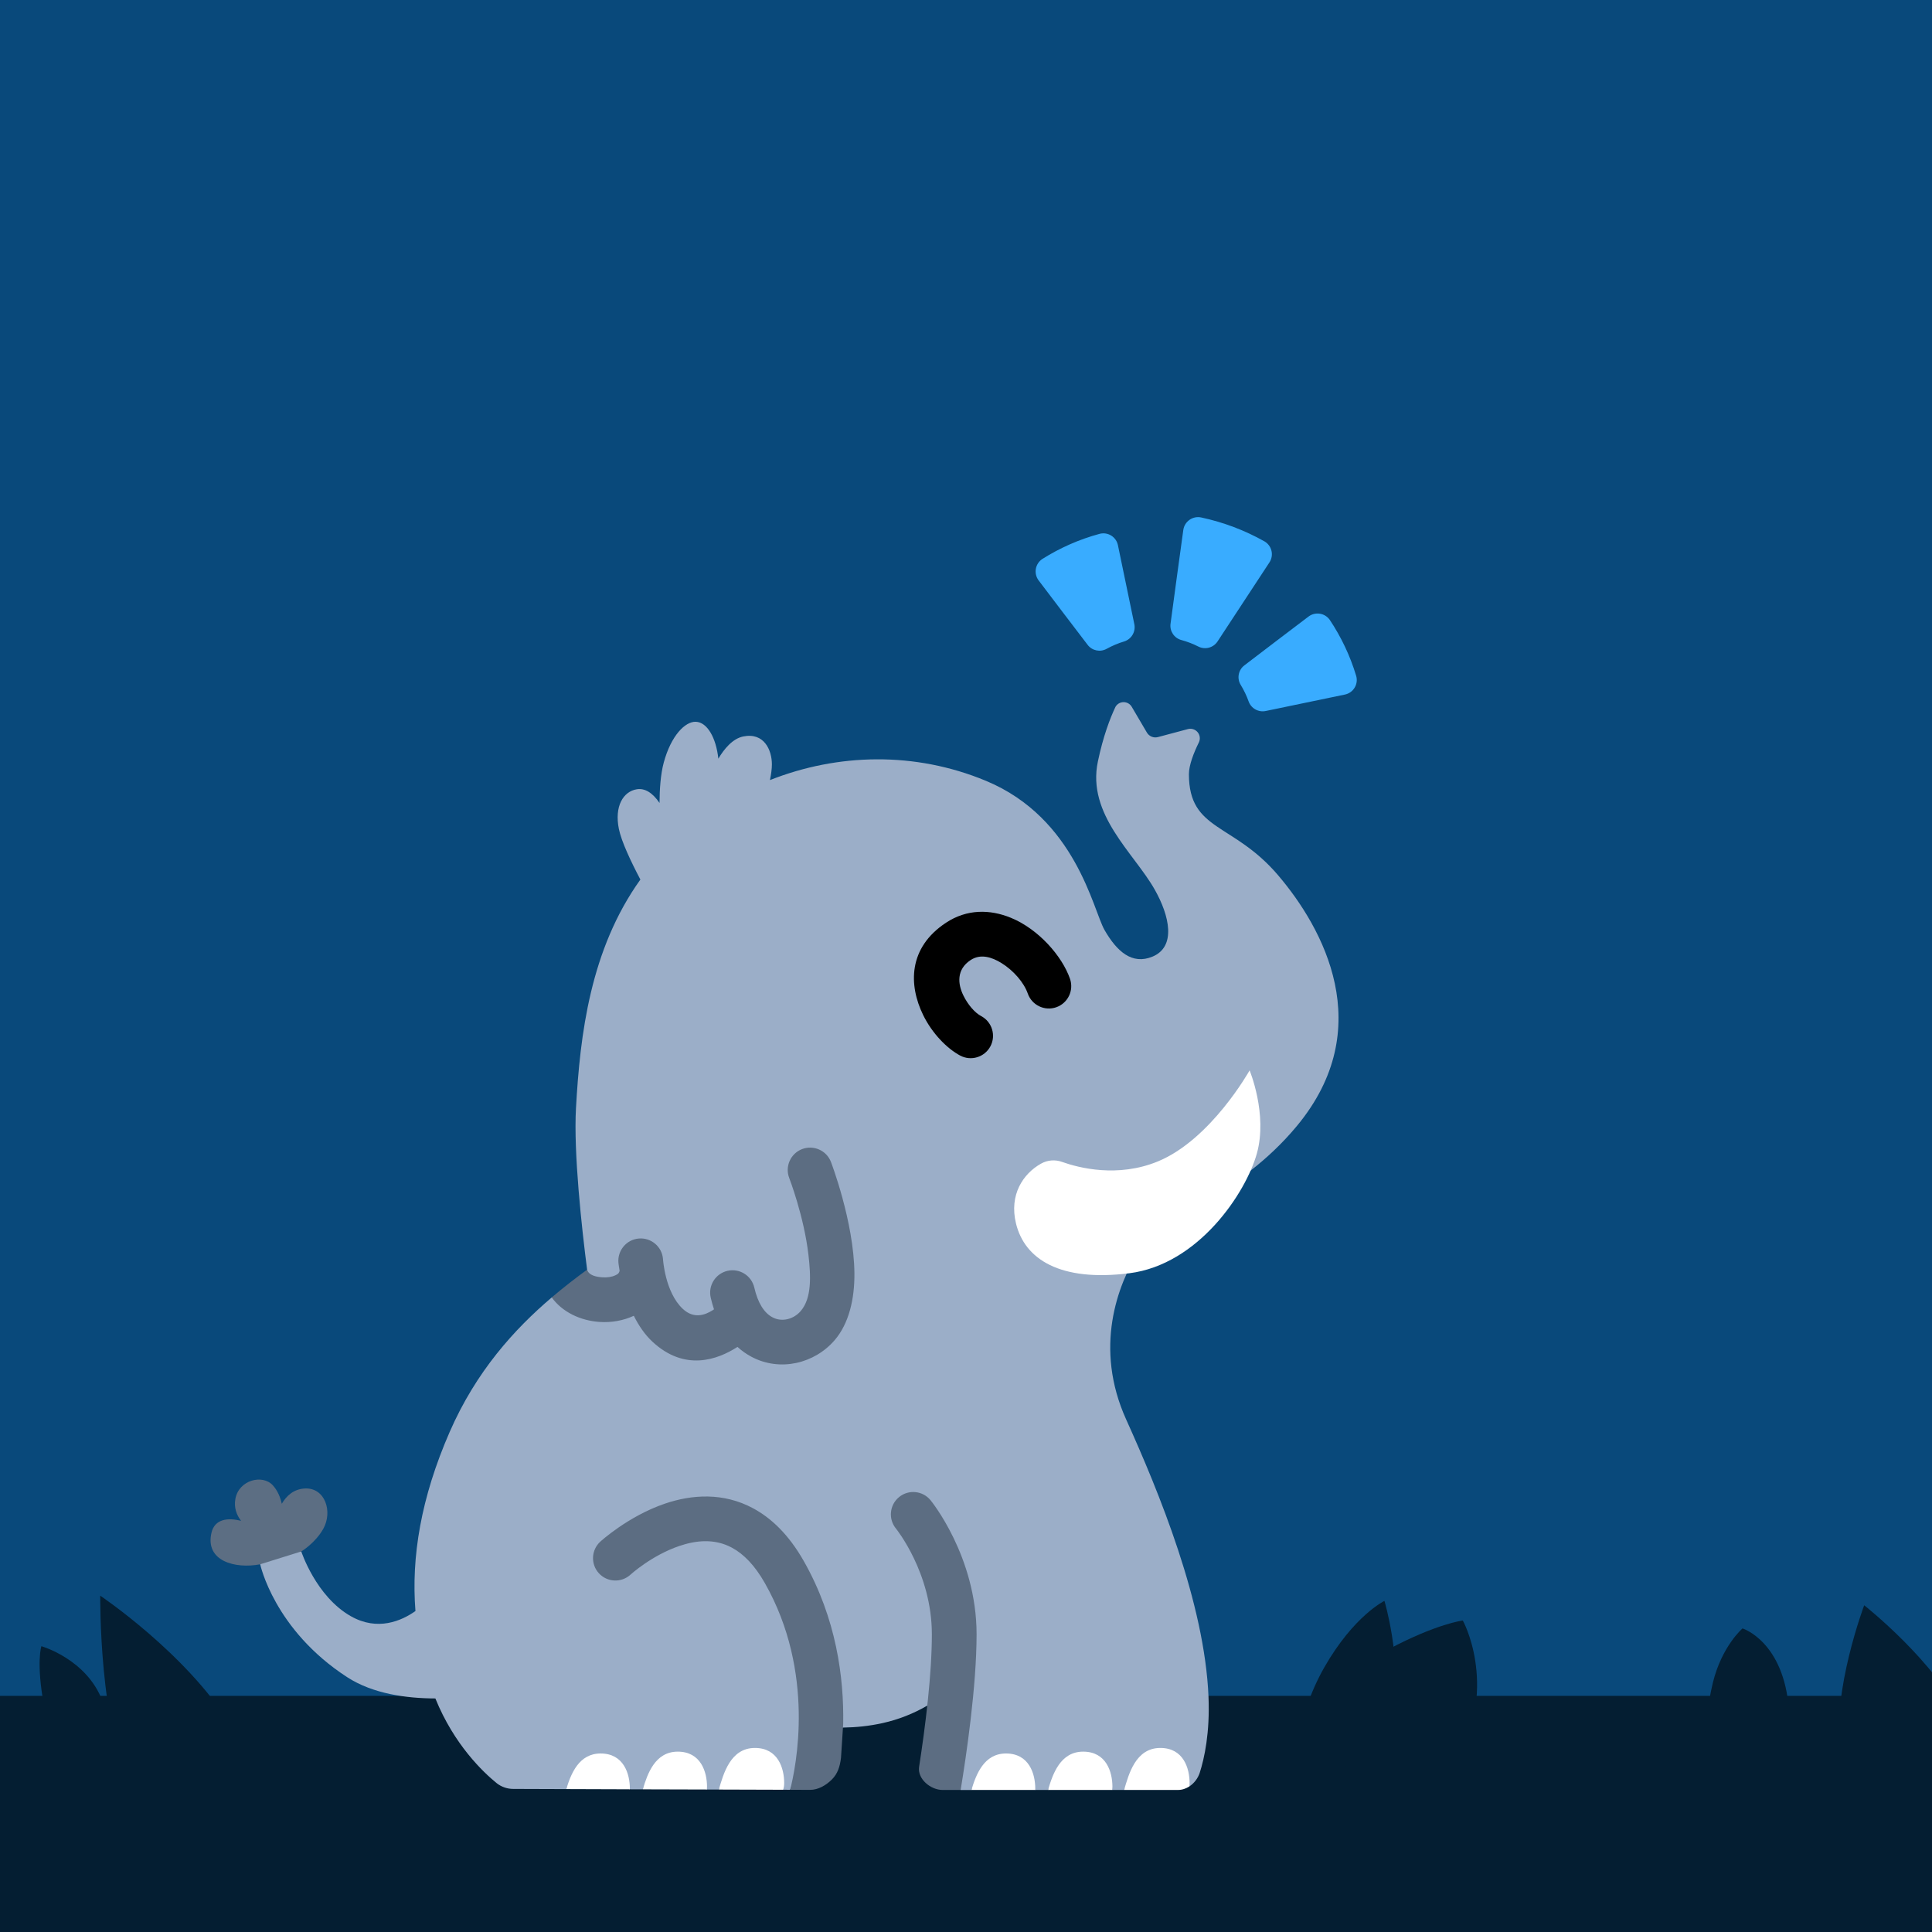
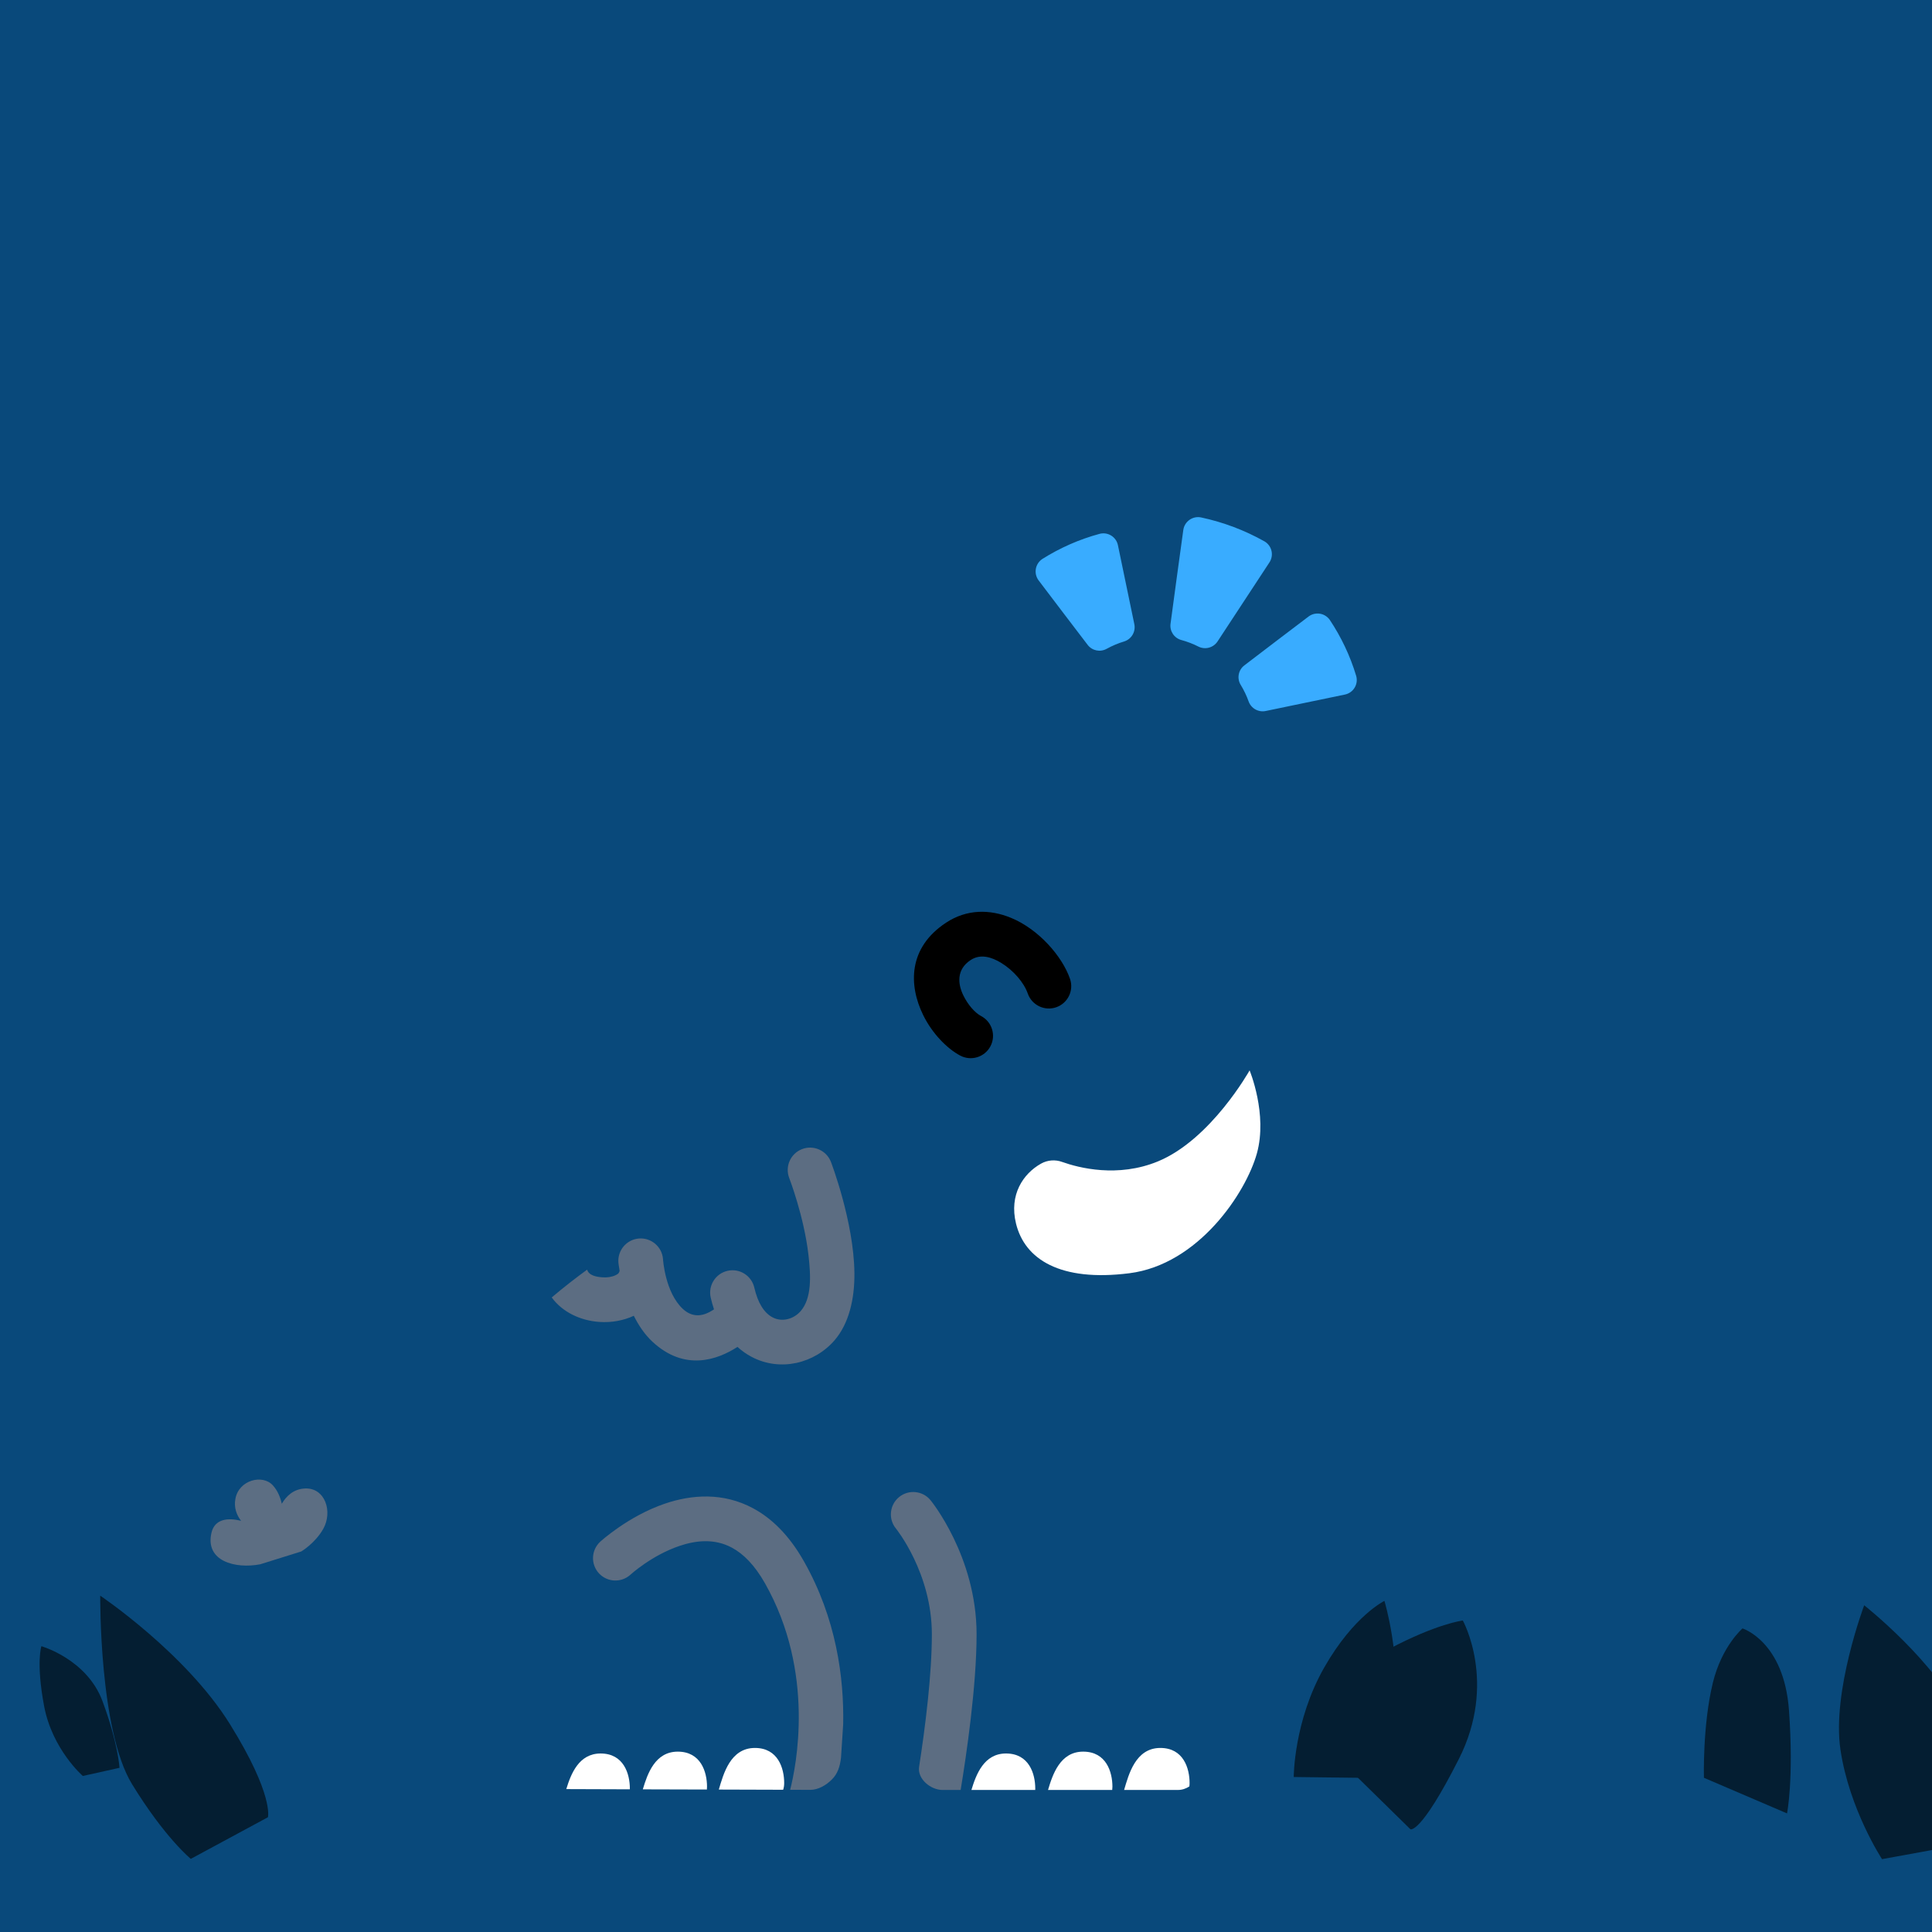
<svg xmlns="http://www.w3.org/2000/svg" xmlns:ns1="http://www.serif.com/" width="100%" height="100%" viewBox="0 0 1080 1080" version="1.1" xml:space="preserve" style="fill-rule:evenodd;clip-rule:evenodd;stroke-linejoin:round;stroke-miterlimit:2;">
  <rect x="0" y="0" width="1080" height="1080" fill="#333333" stroke="none" />
  <rect id="adaptive--final-export-graphic-" ns1:id="adaptive (final export graphic)" x="0" y="0" width="1080" height="1080" style="fill:none;" />
  <clipPath id="_clip1">
    <rect x="0" y="0" width="1080" height="1080" />
  </clipPath>
  <g clip-path="url(#_clip1)">
    <rect id="bg" x="0" y="0" width="1080" height="1080" style="fill:rgb(9,73,123);" />
    <g id="fg">
-       <rect id="ground" x="-19" y="948" width="1145" height="160" style="fill:rgb(4,30,50);" />
      <g id="grass">
        <path d="M723.205,993.36c0,0 -0.043,-31.317 17.097,-61.314c16.508,-28.888 33.605,-37.142 33.605,-37.142c0,0 9.433,31.247 5.306,61.314c-4.127,30.068 -7.664,37.732 -7.664,37.732l-48.344,-0.59Z" style="fill:rgb(4,30,50);" />
        <path d="M728.695,963.938c0,-0 20.46,-27.649 47.555,-42.026c27.096,-14.377 41.473,-16.036 41.473,-16.036c-0,-0 19.354,34.837 -2.212,77.415c-21.566,42.579 -27.095,39.261 -27.095,39.261l-59.721,-58.614Z" style="fill:rgb(4,30,50);" />
        <path d="M952.508,993.798c-0,-0 -0.811,-29.292 4.976,-53.085c4.977,-20.46 16.59,-30.413 16.59,-30.413c-0,-0 23.224,7.188 25.989,45.896c2.765,38.708 -1.106,57.509 -1.106,57.509l-46.449,-19.907Z" style="fill:rgb(4,30,50);" />
        <path d="M149.774,1015.85c-0,0 3.421,-12.317 -21.213,-52.004c-24.634,-39.688 -72.533,-71.849 -72.533,-71.849c0,0 -0.684,75.27 17.791,105.378c18.476,30.108 32.845,41.741 32.845,41.741l43.11,-23.266Z" style="fill:rgb(4,30,50);" />
        <path d="M1052.07,1039.27c0,0 -18.3,-27.804 -23.256,-61.243c-4.823,-32.536 13.28,-80.661 13.28,-80.661c-0,-0 40.084,31.512 54.826,63.614c14.741,32.102 0.096,70.095 0.096,70.095l-44.946,8.195Z" style="fill:rgb(4,30,50);" />
        <path d="M23.125,920.231c0,-0 25.449,7.217 34.185,30.766c8.736,23.549 9.496,37.223 9.496,37.223l-20.511,4.558c-0,0 -17.093,-14.813 -21.651,-39.122c-4.558,-24.309 -1.519,-33.425 -1.519,-33.425Z" style="fill:rgb(4,30,50);" />
      </g>
      <g id="lines-baked" ns1:id="lines baked">
        <path id="baked" d="M693.589,382.904c-2.26,-3.628 -1.383,-8.381 2.023,-10.964c9.228,-7.087 26.379,-20.091 35.866,-27.284c1.817,-1.378 4.118,-1.952 6.368,-1.589c2.251,0.362 4.255,1.63 5.547,3.508c6.311,9.475 11.329,19.958 14.716,31.244c0.644,2.223 0.33,4.613 -0.865,6.595c-1.195,1.982 -3.163,3.375 -5.429,3.844c-11.844,2.489 -33.084,6.88 -44.287,9.196c-4.053,0.837 -8.107,-1.423 -9.526,-5.31c-1.15,-3.263 -2.653,-6.344 -4.413,-9.24Zm-33.164,-25.111c-4.044,-1.066 -6.657,-4.983 -6.087,-9.126c1.706,-12.927 5.28,-38.918 7.132,-52.382c0.313,-2.279 1.553,-4.327 3.427,-5.661c1.874,-1.334 4.215,-1.835 6.471,-1.384c12.537,2.672 24.483,7.212 35.462,13.384c1.982,1.143 3.405,3.053 3.933,5.278c0.529,2.226 0.116,4.572 -1.141,6.483c-7.433,11.37 -21.838,33.283 -29.004,44.183c-2.323,3.533 -6.921,4.77 -10.702,2.878c-3.01,-1.543 -6.196,-2.75 -9.491,-3.653Zm-41.788,4.893c-3.604,2.024 -8.149,1.079 -10.646,-2.215c-6.983,-9.097 -20.077,-26.367 -27.377,-35.995c-1.4,-1.846 -1.969,-4.192 -1.571,-6.475c0.399,-2.283 1.729,-4.297 3.672,-5.56c9.734,-6.121 20.468,-10.912 31.991,-14.028c2.203,-0.573 4.543,-0.218 6.476,0.984c1.932,1.201 3.287,3.143 3.748,5.371c2.452,11.673 6.814,32.775 9.168,44.159c0.869,4.207 -1.599,8.386 -5.702,9.657c-3.434,1.022 -6.69,2.424 -9.759,4.102Z" style="fill:rgb(57,172,255);" />
      </g>
      <g id="mammoth">
-         <path id="tuft" d="M430.418,436.068c37.839,-14.946 80.921,-16.122 120.74,0.423c50.319,20.909 59.857,72.202 66.27,83.376c6.905,12.032 15.417,19.615 26.813,14.891c13.338,-5.53 9.633,-22.753 1.147,-37.657c-11.606,-20.387 -37.878,-41.777 -31.678,-71.382c2.973,-14.198 6.852,-24.255 9.821,-30.543c0.921,-1.641 2.65,-2.663 4.532,-2.679c1.882,-0.016 3.628,0.977 4.577,2.602c2.857,4.786 6.3,10.679 8.469,14.393c1.251,2.141 3.779,3.183 6.175,2.544c4.169,-1.112 10.864,-2.897 16.753,-4.468c2.007,-0.535 4.141,0.151 5.461,1.755c1.319,1.604 1.58,3.831 0.668,5.696c-2.822,5.735 -5.578,12.67 -5.564,17.829c0.09,31.866 24.632,26.808 49.844,56.405c25.211,29.596 55.902,85.387 10.559,140.128c-33.425,40.353 -76.297,50.651 -88.355,69.834c-12.058,19.183 -25.211,54.26 -7.125,94.27c18.087,40.01 43.907,102.508 46.039,155.107c0.811,20.006 -2.269,34.211 -4.941,42.514c-1.019,3.044 -3.11,5.775 -5.768,7.518c0.086,-0.592 -33.921,-6.589 -36.478,1.984l-6.645,0.001c0.078,-0.567 -33.298,-8.695 -35.879,0.003l-7.158,0c0.014,-0.253 -33.056,-8.636 -35.668,0.001l-6.018,-0c-3.009,-13.613 -12.009,-36.613 -18.69,-47.135c-7.397,4.274 -15.718,7.707 -25.024,9.762c-7.414,1.638 -14.826,2.392 -22.075,2.487c-8.559,0.112 -28.087,29.208 -29.521,34.776l-3.913,-0.013c0.375,-1.082 -33.407,-8.717 -35.963,-0.112l-6.682,-0.02c0.058,-0.495 -33.214,-8.787 -35.805,-0.102l-7.248,-0.02c0.004,-0.135 -32.902,-8.704 -35.533,-0.119l-29.707,-0.101c-3.313,-0.01 -6.528,-1.124 -9.138,-3.165c-7.626,-6.19 -23.844,-21.526 -34.335,-47.407c-16.208,-0.031 -34.948,-2.593 -49.261,-11.866c-40.926,-26.515 -48.658,-63.134 -48.658,-63.134l4.258,-13.276l18.709,6.103c0,-0 8.183,25.169 27.756,36.232c14.941,8.445 28.247,2.586 36.061,-2.921c-2.379,-30.193 3.007,-63.18 19.16,-100.175c14.796,-33.889 36.205,-57.41 57.017,-75.124c12.583,-0.283 20.774,-12.282 19.782,-15.536c-3.019,-23.383 -7.614,-65.338 -6.221,-90.288c2.303,-41.259 8.002,-88.665 36.005,-127.785c-5.256,-9.972 -10.595,-21.252 -12.026,-28.3c-2.57,-12.668 2.454,-20.935 9.999,-22.16c4.582,-0.743 8.844,1.957 12.729,7.633c0.039,-7.473 0.575,-15.963 2.355,-22.548c4.075,-15.08 11.971,-23.038 17.933,-22.824c6.405,0.23 11.352,9.008 12.589,20.639c3.195,-5.392 7.938,-11.212 13.928,-12.429c11.69,-2.375 16.02,7.652 16.006,15.641c-0.004,2.511 -0.426,5.544 -1.078,8.742Z" style="fill:rgb(155,174,200);" />
        <path d="M518.723,950c1.284,-12.431 2.194,-25.202 2.194,-36.421c-0,-34.403 -20.085,-59.12 -20.085,-59.12c-4.369,-5.339 -3.581,-13.221 1.759,-17.59c5.339,-4.368 13.221,-3.58 17.59,1.759c-0,0 25.736,31.288 25.736,74.951c-0,28.991 -5.751,67.875 -8.908,87.034l-10.009,0c-6.796,0 -14.205,-6.167 -13.223,-12.892l0.003,-0.02c1.618,-10.411 3.511,-23.84 4.941,-37.686l0.002,-0.015l-0,0Zm-77.024,50.503c3.229,-12.54 14.278,-65.536 -14.142,-115.555c-5.612,-9.877 -11.796,-16.23 -18.404,-19.786c-9.918,-5.336 -20.41,-4.009 -29.414,-0.95c-15.552,5.285 -27.292,16.024 -27.292,16.024l-0,-0c-5.086,4.662 -13,4.318 -17.661,-0.768c-4.662,-5.086 -4.318,-12.999 0.767,-17.661c0,0 15.536,-14.264 36.143,-21.266c15.104,-5.132 32.664,-6.346 49.302,2.606c9.988,5.374 19.814,14.523 28.295,29.451c18.258,32.132 22.535,65.32 22.057,91.109l-1.225,18.938l-0.001,0.004c-0.627,5.064 -1.895,8.906 -5.123,12.12c-3.228,3.216 -7.604,5.793 -12.16,5.775c-3.153,-0.012 -6.931,-0.026 -11.142,-0.041Zm-113.5,-290.756c0.992,3.254 5.083,4.046 8.608,4.288c2.545,0.174 5.146,-0.154 7.278,-1.181c0.864,-0.417 1.747,-0.868 2.044,-1.77c0.075,-0.227 0.156,-0.451 0.243,-0.671c-0.496,-2.838 -0.67,-4.572 -0.67,-4.572c-0.577,-6.875 4.537,-12.925 11.411,-13.501c6.875,-0.577 12.925,4.536 13.501,11.411c0,0 1.069,18.603 11.108,27.95c6.156,5.731 12.432,3.382 16.451,0.853c0.332,-0.208 0.651,-0.419 0.959,-0.63c-0.689,-2.052 -1.303,-4.224 -1.834,-6.522c-1.553,-6.722 2.643,-13.44 9.365,-14.993c6.722,-1.553 13.44,2.643 14.993,9.364c1.976,8.549 5.443,14.094 10.137,16.6c5.483,2.927 12.009,0.95 15.83,-3.51c6.166,-7.196 5.683,-19.415 4.319,-31.261c-2.509,-21.786 -10.756,-43.061 -10.756,-43.061c-2.491,-6.434 0.709,-13.679 7.143,-16.171c6.433,-2.491 13.679,0.71 16.17,7.143c-0,0 12.84,33.401 13.124,62.151c0.146,14.769 -3.182,28.322 -11.015,37.465c-11.195,13.067 -30.524,17.874 -46.588,9.298c-2.674,-1.428 -5.295,-3.243 -7.773,-5.495c-11.082,7.178 -29.501,13.881 -47.56,-2.933c-4.36,-4.059 -7.752,-9.172 -10.381,-14.469c-5.751,2.674 -12.446,3.909 -19.206,3.446c-10.708,-0.733 -20.763,-5.54 -26.683,-13.693c6.738,-5.735 13.413,-10.862 19.782,-15.536l-0,-0Z" style="fill:rgb(92,109,130);" />
        <path d="M543.027,1000.61c2.612,-8.637 6.976,-20.4 19.34,-20.4c12.907,0 16.349,11.359 16.349,19.619c0,0.267 -0.007,0.527 -0.021,0.78l-11.539,0.001l-24.129,-0Zm42.826,-0.001c2.581,-8.698 6.785,-21.431 19.649,-21.431c12.907,-0 16.349,11.358 16.349,19.619c-0,0.639 -0.041,1.242 -0.119,1.809l-2.709,0.001c-5.682,0 -11.363,0.001 -17.045,0.001l-16.125,0.001Zm42.524,-0.004c2.557,-8.573 6.335,-23.492 20.26,-23.492c12.907,-0 16.348,11.358 16.348,19.619c0,0.668 -0.044,1.297 -0.13,1.889c-1.887,1.237 -4.061,1.977 -6.34,1.977c-6.894,0.003 -17.603,0.006 -30.138,0.007Zm-226.554,-0.23c2.556,-8.605 6.389,-23.262 20.191,-23.262c12.907,-0 16.349,11.358 16.349,19.619c-0,1.428 -0.202,2.673 -0.577,3.755c-10.651,-0.036 -23.481,-0.075 -35.963,-0.112Zm-42.487,-0.122c2.591,-8.685 6.854,-21.075 19.543,-21.075c12.907,-0 16.349,11.358 16.349,19.619c0,0.545 -0.029,1.063 -0.087,1.558c-14.403,-0.042 -27.698,-0.08 -35.805,-0.102Zm-42.781,-0.139c2.631,-8.585 7.061,-19.904 19.19,-19.904c12.907,0 16.348,11.359 16.348,19.619c0,0.136 -0.001,0.269 -0.005,0.404l-0.871,-0.002l-34.662,-0.117Z" style="fill:white;" />
        <path id="tail-end" ns1:id="tail end" d="M134.767,850.158c-2.496,-3.222 -4.091,-7.317 -3.177,-12.316c1.924,-10.53 15.139,-13.879 20.915,-7.554c2.7,2.956 4.211,6.707 5.024,10.322c2.475,-4.24 6.552,-8.315 13.114,-8.545c11.134,-0.39 15.434,12.958 10.082,22.533c-4.482,8.017 -12.302,12.673 -12.302,12.673l-22.967,7.173c-13.962,2.686 -30.918,-1.745 -27.243,-17.62c1.8,-7.774 9.231,-8.545 16.554,-6.666Z" style="fill:rgb(92,110,131);" />
        <path id="tusk" d="M581.912,650.5c3.616,-2.049 7.952,-2.401 11.851,-0.963c9.325,3.324 31.046,8.93 53.461,-0.281c29.726,-12.217 51.308,-50.901 51.308,-50.901c0,-0 10.18,24.432 4.072,46.421c-6.108,21.99 -32.617,62.092 -71.302,66.978c-38.685,4.887 -58.459,-7.818 -63.346,-27.771c-3.966,-16.195 4.048,-27.904 13.956,-33.483Z" style="fill:white;" />
        <path d="M548.47,567.994c-3.609,-1.916 -7.43,-6.399 -9.947,-11.537c-3.128,-6.386 -3.976,-14.482 4.065,-19.779c5.55,-3.656 11.794,-1.658 17.118,1.602c6.9,4.227 12.697,11.016 14.82,17.099c2.274,6.514 9.407,9.957 15.921,7.684c6.514,-2.274 9.956,-9.407 7.683,-15.921c-4.456,-12.77 -17.651,-27.777 -33.011,-34.078c-11.817,-4.848 -24.667,-4.916 -36.284,2.737c-21.189,13.959 -21.006,34.826 -12.763,51.653c5.063,10.338 13.415,18.767 20.677,22.622c6.094,3.234 13.667,0.913 16.902,-5.181c3.235,-6.093 0.913,-13.667 -5.181,-16.901Z" />
      </g>
    </g>
  </g>
</svg>